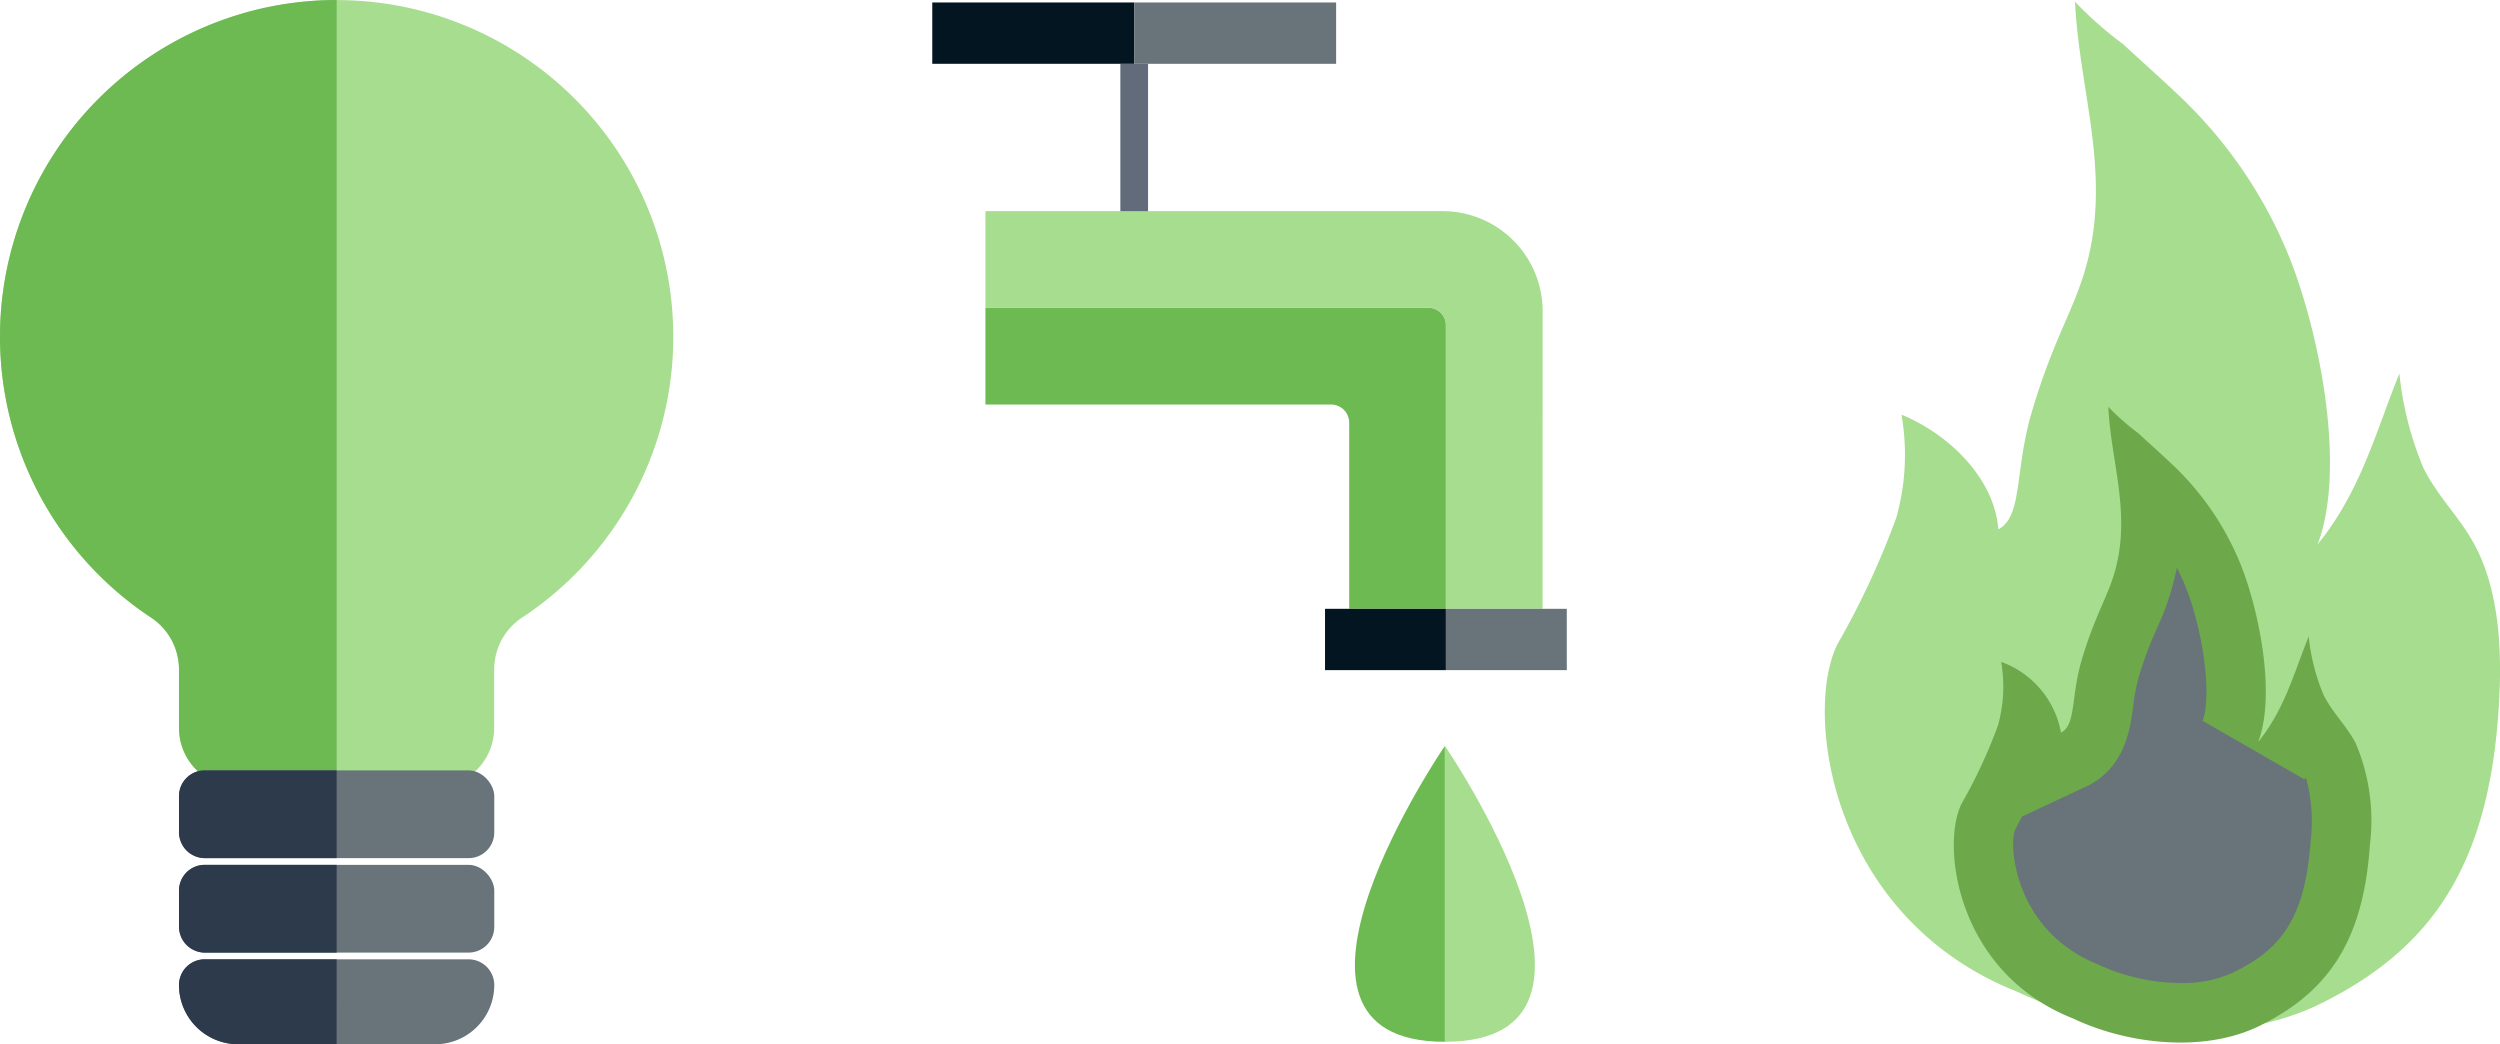
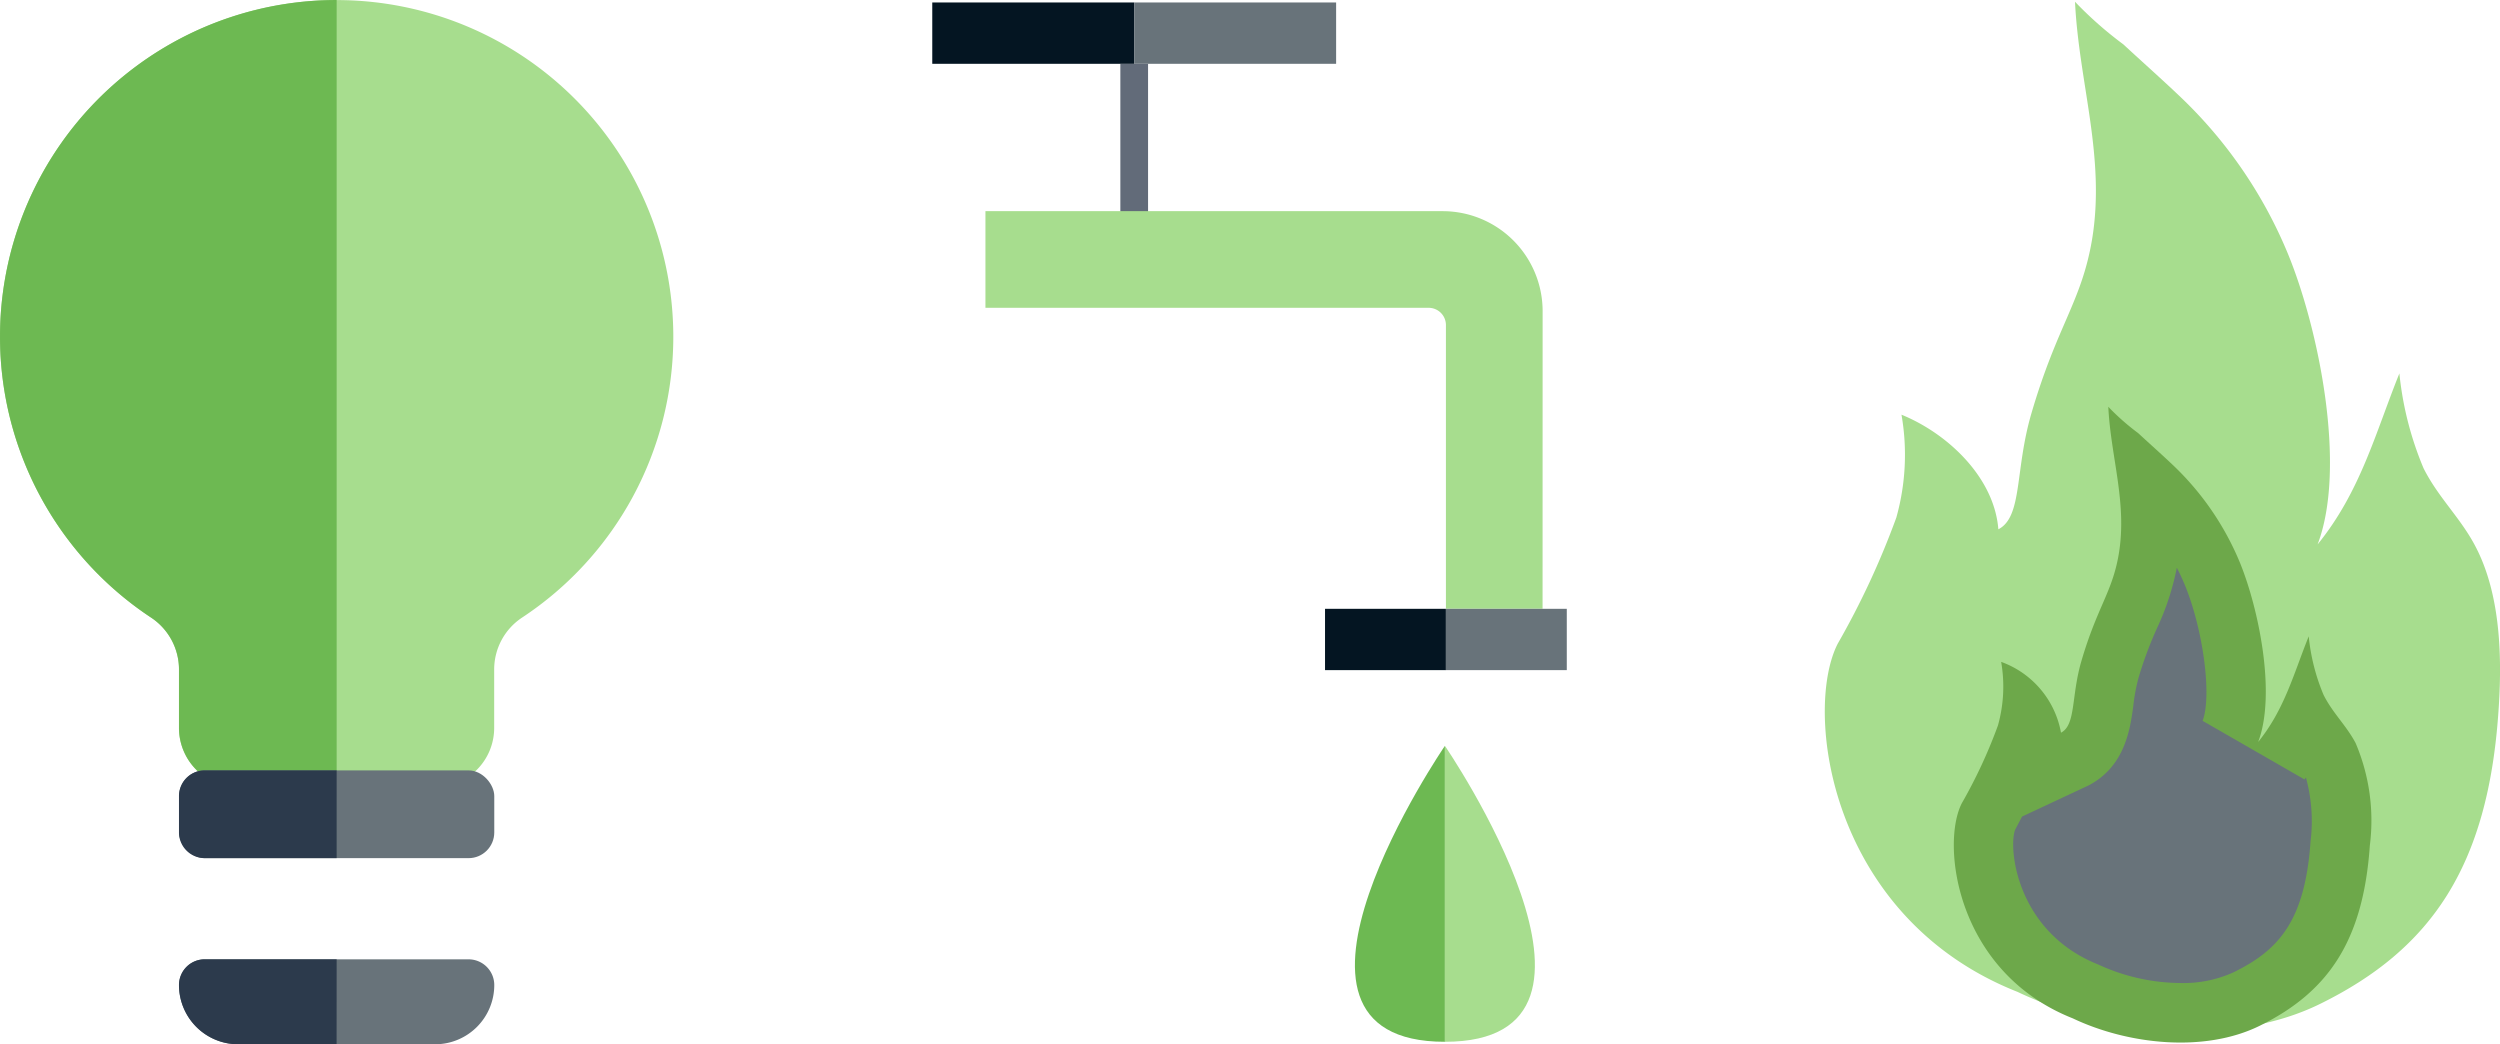
<svg xmlns="http://www.w3.org/2000/svg" width="134.516" height="56.188" viewBox="0 0 134.516 56.188">
  <g transform="translate(-367.742 -855.799)">
    <path d="M466.627,890.427a43.782,43.782,0,0,0,3.149-6.777,12.522,12.522,0,0,0,.278-5.538c2.489,1.013,4.994,3.375,5.212,6.167,1.307-.676.882-3.159,1.77-6.206,1.395-4.784,2.7-6.021,3.271-9.379.738-4.452-.71-8.448-.916-12.8a20.363,20.363,0,0,0,2.6,2.292c1,.926,2,1.811,2.992,2.752a24.64,24.64,0,0,1,5.872,8.536c1.639,4,3.174,11.445,1.589,15.618,2.307-2.842,3.1-5.966,4.4-9.2a17.708,17.708,0,0,0,1.3,5.1c.791,1.579,1.989,2.666,2.789,4.2,1.379,2.619,1.444,6.068,1.241,8.911-.572,8.322-3.624,12.765-9.571,15.7-4.849,2.4-11.528,1.632-16.306-.635C466.136,905.144,464.779,894.016,466.627,890.427Z" fill="#a7dd8e" />
    <path d="M473.3,899.018a27,27,0,0,0,1.945-4.187,7.756,7.756,0,0,0,.172-3.419,4.992,4.992,0,0,1,3.22,3.81c.807-.419.544-1.953,1.092-3.835.862-2.955,1.672-3.719,2.019-5.793.457-2.75-.437-5.218-.566-7.907a12.7,12.7,0,0,0,1.607,1.416c.616.571,1.236,1.118,1.849,1.7a15.25,15.25,0,0,1,3.627,5.271c1.009,2.471,1.96,7.07.981,9.648,1.423-1.756,1.914-3.685,2.72-5.684a10.81,10.81,0,0,0,.8,3.153c.488.975,1.226,1.646,1.723,2.59a10.632,10.632,0,0,1,.766,5.505c-.353,5.14-2.239,7.884-5.913,9.7-2.995,1.483-7.123,1.008-10.071-.393C473,908.109,472.162,901.236,473.3,899.018Z" fill="#6da84a" />
    <path d="M485.072,908.692a10.689,10.689,0,0,1-4.424-.993c-4.415-1.754-4.856-6.283-4.478-7.257,0,0,.36-.688.372-.707l3.574-1.673c1.973-1.024,2.245-3.057,2.411-4.274a9.9,9.9,0,0,1,.278-1.507,20.808,20.808,0,0,1,.994-2.675,14.013,14.013,0,0,0,1.07-3.261c.159.306.3.617.431.928,1,2.441,1.46,5.988.957,7.312l5.481,3.152c.025-.033.05-.065.078-.1a8.848,8.848,0,0,1,.25,3.419c-.3,4.341-1.744,5.874-4.136,7.055A6.518,6.518,0,0,1,485.072,908.692Z" fill="#68737a" />
    <rect width="1.491" height="8.918" transform="translate(428.024 859.232)" fill="#626b79" />
    <path d="M450.745,872.541a5.38,5.38,0,0,0-5.38-5.38h-24.6v5.2h23.847a.93.93,0,0,1,.93.93v15.262h5.2Z" fill="#a7dd8e" />
-     <path d="M420.764,872.365v5.2h18.594a.978.978,0,0,1,.979.978v10.01h5.2V873.295a.93.93,0,0,0-.93-.93Z" fill="#6db952" />
    <rect width="6.504" height="3.299" transform="translate(439.037 888.557)" fill="#041522" />
    <rect width="6.504" height="3.299" transform="translate(445.541 888.557)" fill="#68737a" />
    <path d="M445.487,895.931s-10.894,15.923,0,15.923Z" fill="#6db952" />
    <path d="M445.487,895.931s10.894,15.923,0,15.923Z" fill="#a7dd8e" />
    <rect width="10.865" height="3.3" transform="translate(417.904 855.932)" fill="#041522" />
    <rect width="10.865" height="3.3" transform="translate(428.769 855.932)" fill="#68737a" />
    <path d="M403.97,873.913a18.114,18.114,0,1,0-28.1,15.117,3.348,3.348,0,0,1,1.5,2.789v3.146a3.188,3.188,0,0,0,3.188,3.188h10.586a3.188,3.188,0,0,0,3.188-3.188v-3.146a3.345,3.345,0,0,1,1.5-2.789A18.1,18.1,0,0,0,403.97,873.913Z" fill="#a7dd8e" />
    <path d="M385.856,855.8a18.115,18.115,0,0,0-9.981,33.231,3.348,3.348,0,0,1,1.5,2.789v3.146a3.188,3.188,0,0,0,3.188,3.188h5.293V855.8Z" fill="#6db952" />
    <path d="M394.337,908.8a3.188,3.188,0,0,1-3.188,3.188H380.563a3.188,3.188,0,0,1-3.188-3.188,1.384,1.384,0,0,1,1.384-1.383h14.194A1.384,1.384,0,0,1,394.337,908.8Z" fill="#68737a" />
-     <rect width="16.962" height="4.722" rx="1.383" transform="translate(377.375 902.333)" fill="#68737a" />
    <rect width="16.962" height="4.722" rx="1.383" transform="translate(377.375 897.251)" fill="#68737a" />
    <path d="M385.856,897.251h-7.1a1.384,1.384,0,0,0-1.384,1.383v1.955a1.384,1.384,0,0,0,1.384,1.383h7.1Z" fill="#2c3a4c" />
-     <path d="M385.856,902.333h-7.1a1.384,1.384,0,0,0-1.384,1.384v1.954a1.384,1.384,0,0,0,1.384,1.384h7.1Z" fill="#2c3a4c" />
    <path d="M385.856,907.416h-7.1a1.384,1.384,0,0,0-1.384,1.383,3.188,3.188,0,0,0,3.188,3.188h5.293Z" fill="#2c3a4c" />
  </g>
</svg>